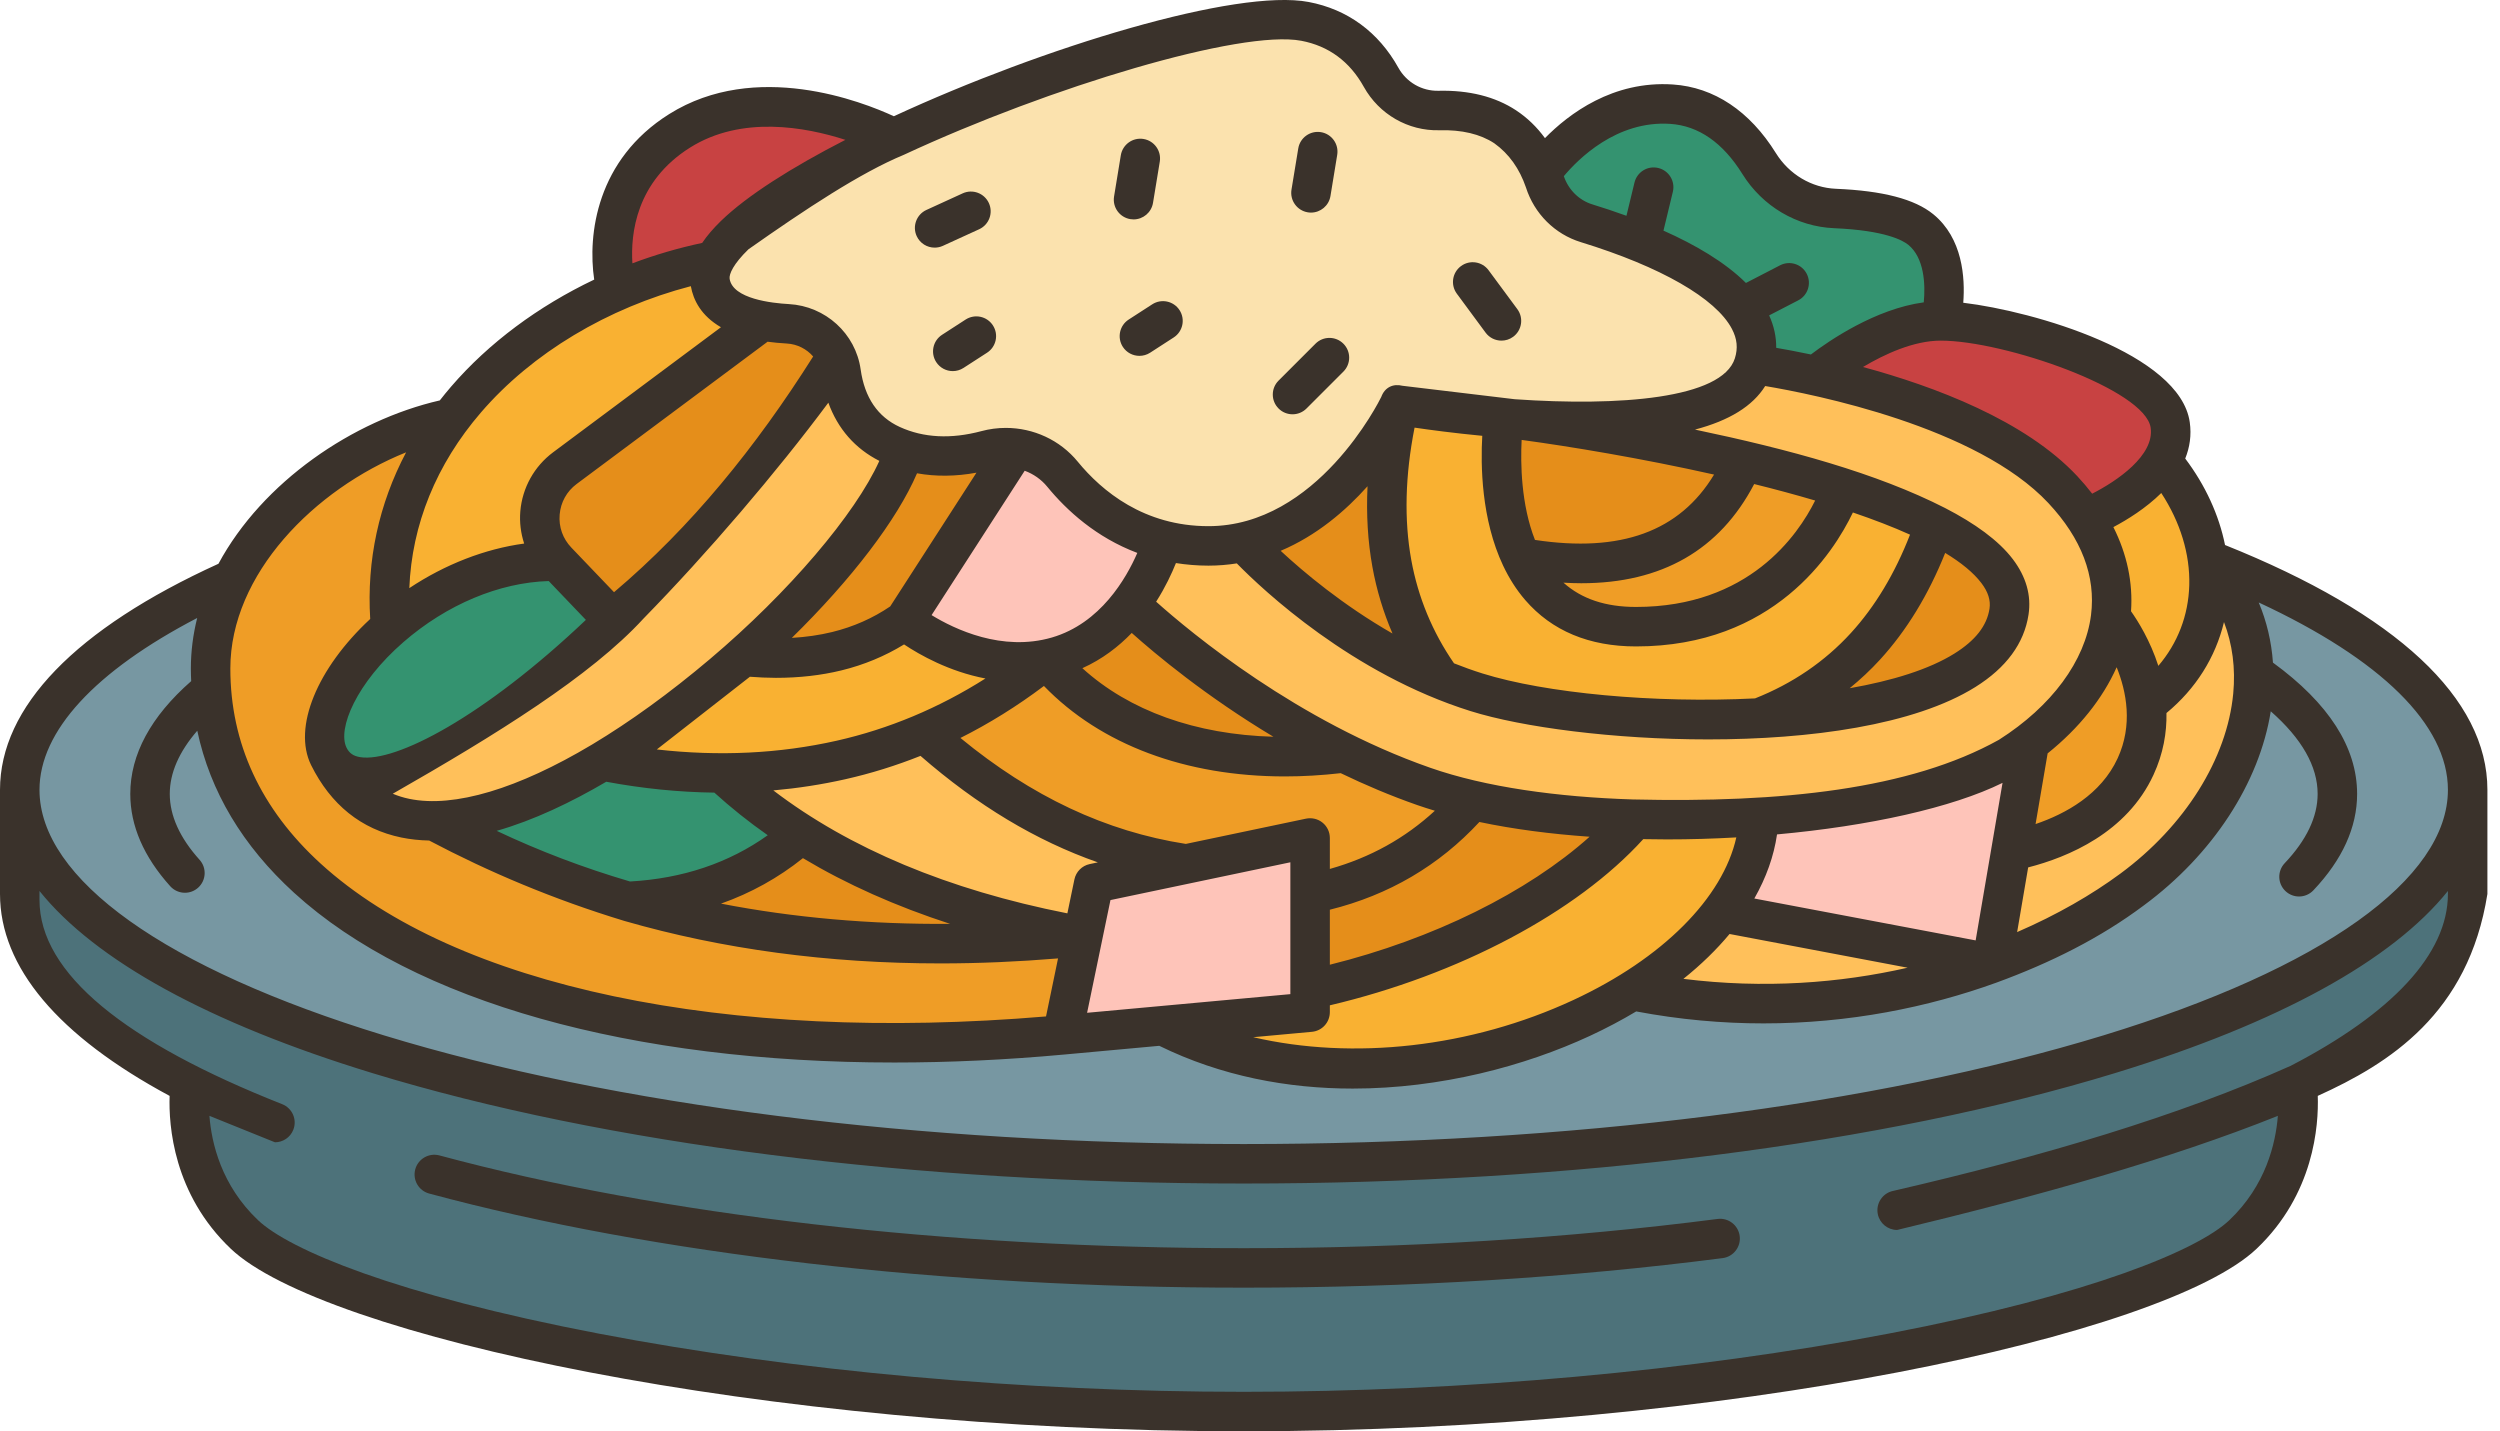
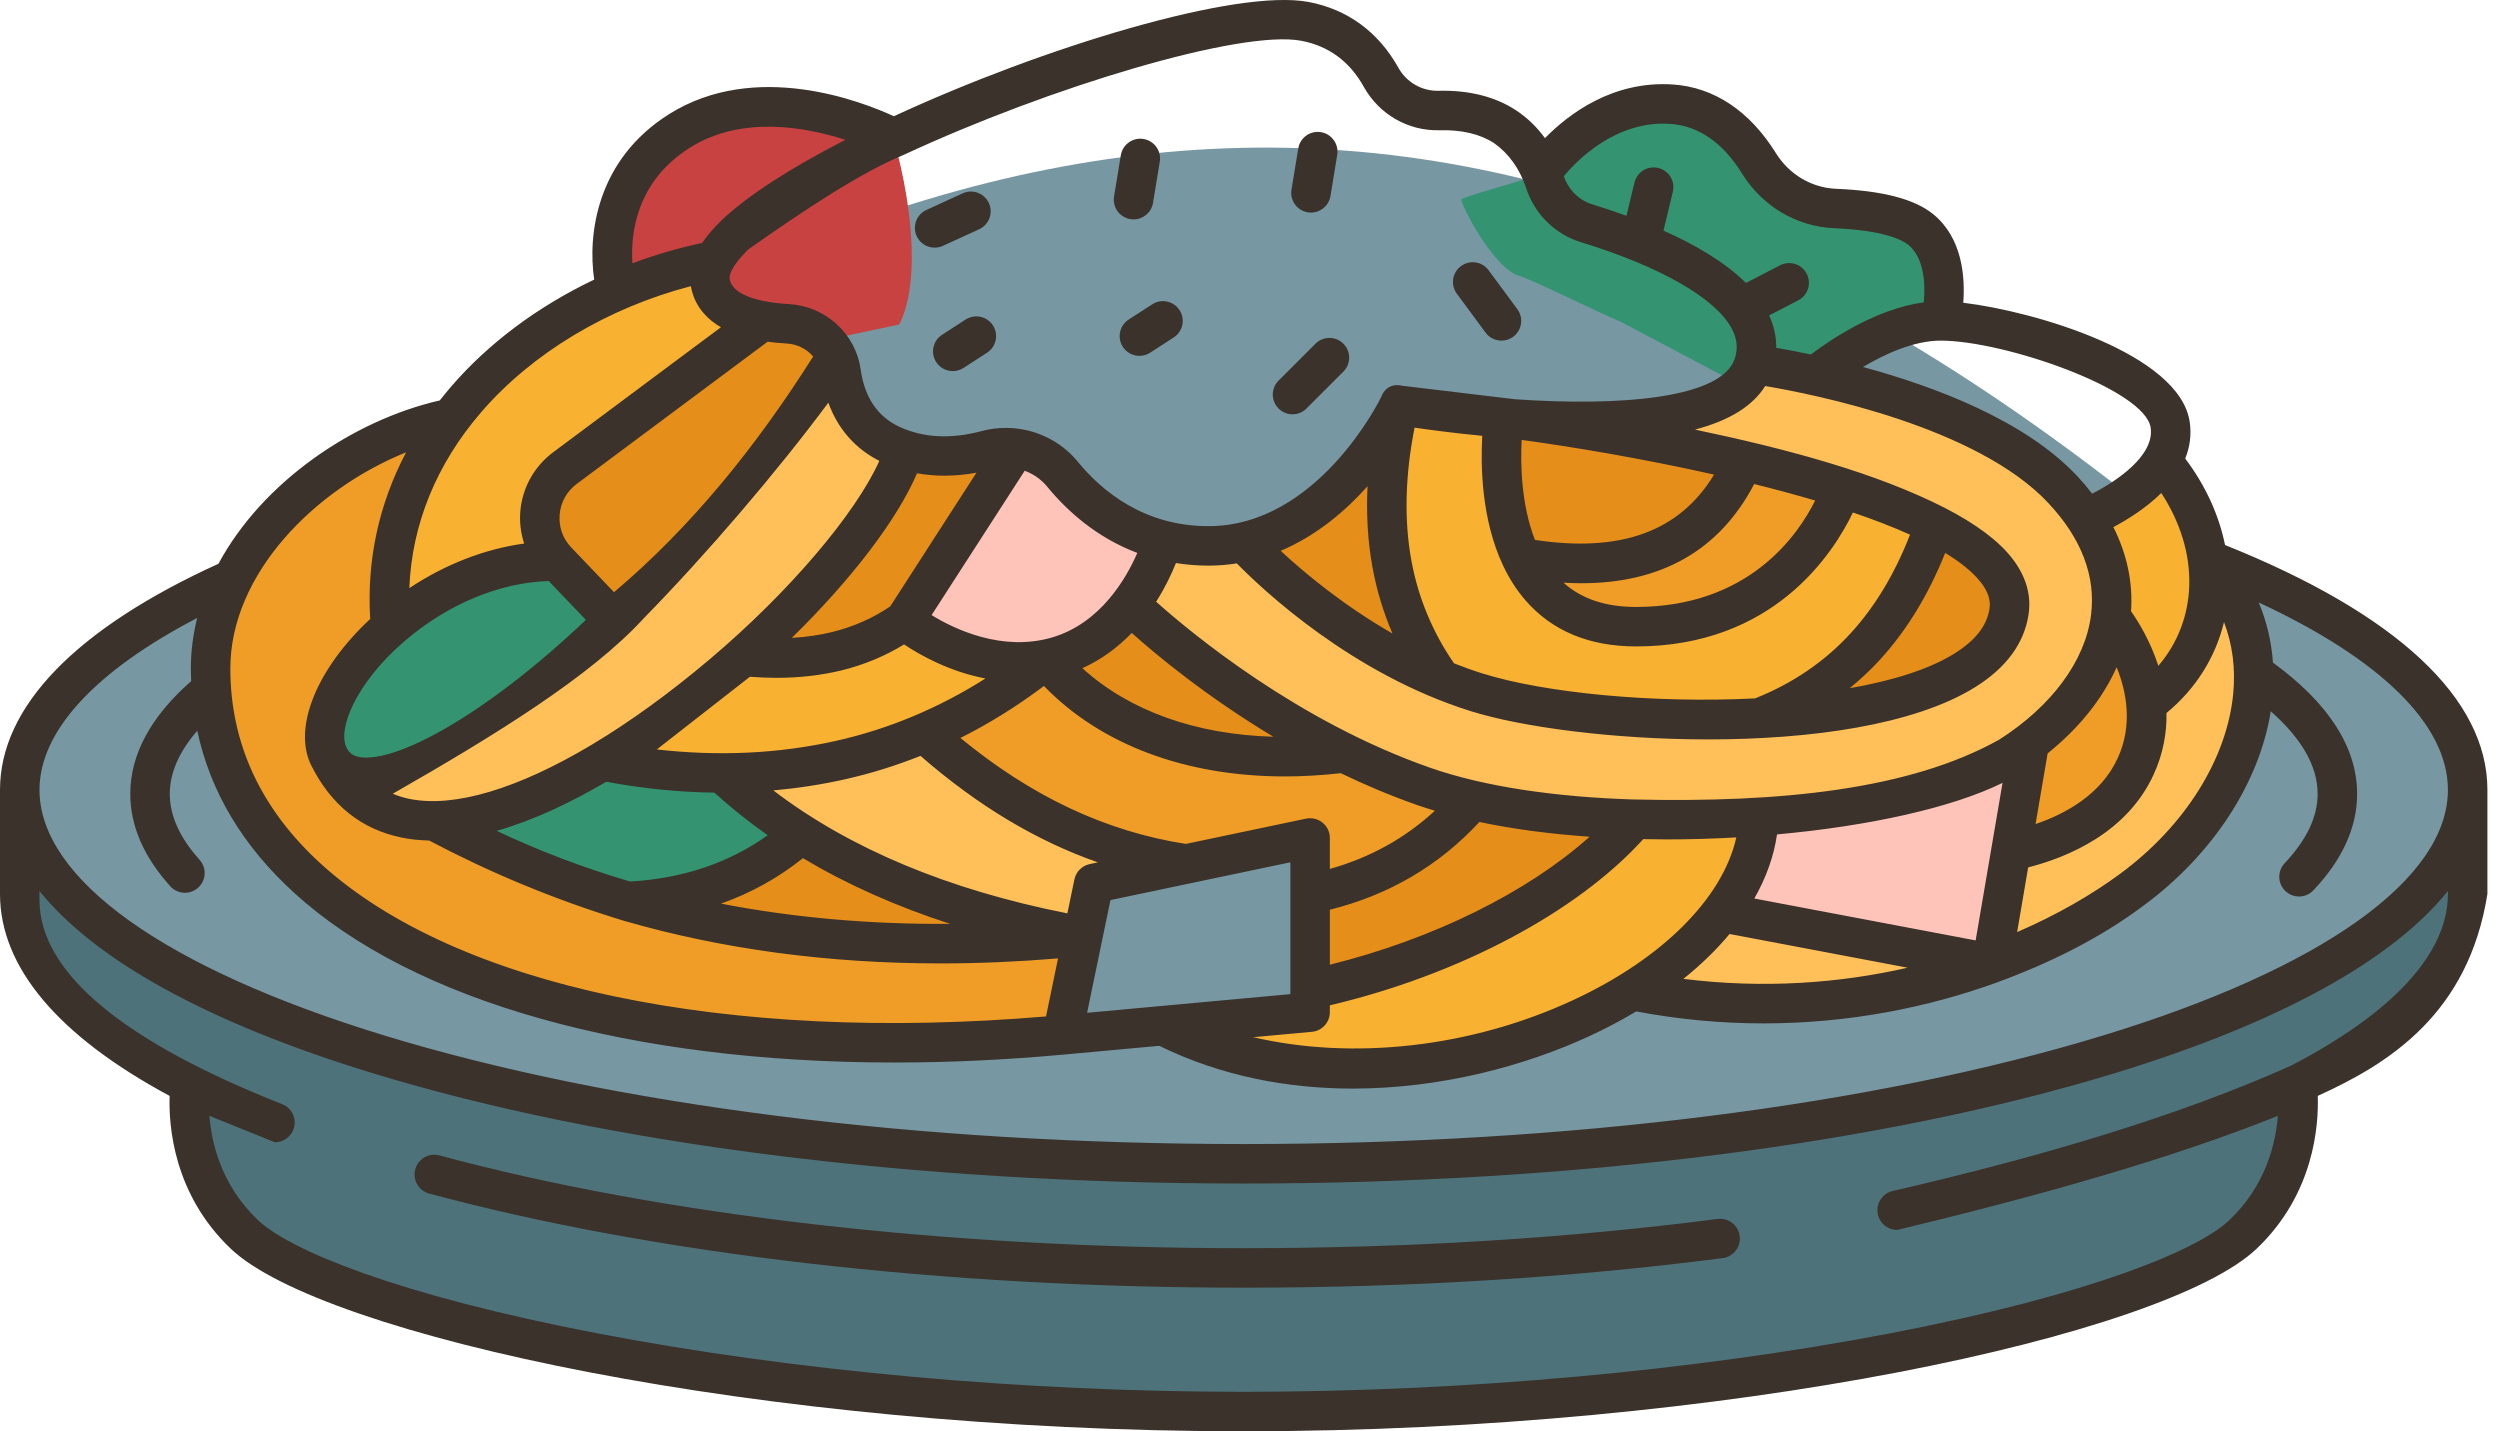
<svg xmlns="http://www.w3.org/2000/svg" width="131" height="75" viewBox="0 0 131 75" fill="none">
  <path d="M1.035 41.386V46.843C1.035 50.489 4.293 53.903 9.972 56.825C9.972 56.825 9.29 61.346 12.809 64.687C17.226 68.882 39.953 73.966 65.17 73.966C90.387 73.966 113.114 68.882 117.531 64.687C121.051 61.346 120.368 56.825 120.368 56.825C126.047 53.903 129.305 50.489 129.305 46.843V41.386H1.035Z" fill="#4D727A" />
  <path d="M115.674 29.306C79.238 -1.439 49.626 2.279 12.196 30.336C5.154 33.48 1.035 37.287 1.035 41.386C1.035 52.209 29.748 60.984 65.17 60.984C100.592 60.984 129.305 52.209 129.305 41.386C129.305 36.829 124.213 32.635 115.674 29.306Z" fill="#7797A2" />
  <path d="M29.189 29.407L32.161 32.511C25.833 38.725 18.778 42.806 17.226 39.628C16.448 38.032 17.792 35.185 20.464 32.862C22.724 30.902 25.856 29.358 29.189 29.407ZM37.837 40.507C39.086 41.678 40.467 42.741 41.978 43.698C39.495 45.899 36.454 47.078 32.856 47.236C29.295 46.194 25.928 44.787 22.76 43.016C25.38 42.992 28.488 41.738 31.584 39.879H31.587C33.738 40.303 35.823 40.507 37.835 40.507H37.837Z" fill="#349370" />
-   <path d="M113.719 22.267C113.817 22.96 113.633 23.594 113.29 24.16V24.163C112.154 26.04 109.286 27.163 109.286 27.163C104.363 26.643 101.461 25.621 100.996 25.124C97.879 21.794 99.015 23.143 95.145 19.694C95.145 19.694 94.192 17.065 95.273 16.409C96.546 15.635 99.994 16.816 101.693 16.816C104.836 16.816 113.292 19.272 113.719 22.267Z" fill="#C84242" />
  <path d="M60.939 28.313C60.939 28.313 60.476 30.028 59.217 31.675C58.353 32.803 57.12 33.902 55.407 34.398C55.214 34.455 55.02 34.502 54.826 34.541C50.848 35.345 47.401 32.513 47.401 32.513L53.222 23.493V23.49C54.166 23.614 55.051 24.085 55.676 24.848C56.757 26.172 58.475 27.69 60.939 28.313Z" fill="#FEC4B9" />
  <path d="M35.616 6.851C40.439 3.828 46.821 7.234 46.821 7.234C47.975 11.391 48.102 15.11 47.117 17.003L38.731 18.786C36.967 19.13 33.953 14.527 32.313 15.243C32.313 15.243 30.793 9.874 35.616 6.851Z" fill="#C84242" />
  <path d="M106.343 38.914L105.374 44.6L104.368 50.486C104.368 50.486 104.368 50.489 104.365 50.489L90.206 47.807C91.403 46.23 92.112 44.52 92.166 42.764C97.752 42.343 102.824 41.21 105.301 39.638C105.663 39.407 106.01 39.167 106.343 38.914Z" fill="#FEC4B9" />
-   <path d="M68.651 51.852V53.036L60.939 53.742L55.669 54.226L56.736 49.069L57.313 46.292L62.16 45.273L68.651 43.91V46.843V51.852Z" fill="#FEC4B9" />
  <path d="M100.649 12.026C99.702 11.253 97.791 10.994 96.154 10.925C94.517 10.857 93.046 9.962 92.179 8.571C91.3 7.157 89.834 5.61 87.594 5.46C83.374 5.173 80.78 9.05 80.78 9.05C80.844 9.207 76.519 10.319 76.565 10.466C76.899 11.514 78.487 14.105 79.537 14.428C80.341 14.674 83.927 16.455 84.951 16.871L91.686 20.436C91.686 20.436 93.216 19.265 95.145 19.694C95.145 19.694 98.551 16.816 101.693 16.816C101.693 16.816 102.503 13.539 100.649 12.026Z" fill="#349370" />
-   <path d="M91.251 16.112C91.939 16.994 92.241 17.99 91.895 19.089C90.904 22.226 84.043 22.306 78.949 21.908C78.894 21.905 78.845 21.9 78.793 21.895C75.713 21.649 73.316 21.235 73.316 21.235C73.316 21.238 73.316 21.238 73.314 21.241C73.218 21.442 70.394 27.238 65.17 28.401C64.585 28.533 63.97 28.606 63.324 28.606C62.462 28.606 61.668 28.5 60.939 28.314C58.474 27.69 56.757 26.172 55.676 24.848C55.05 24.085 54.166 23.615 53.222 23.491C52.72 23.423 52.201 23.454 51.694 23.589C50.476 23.915 48.942 24.078 47.401 23.578C47.173 23.506 46.946 23.418 46.718 23.315C44.916 22.49 44.269 20.897 44.072 19.5C44.034 19.224 43.956 18.962 43.847 18.719C43.405 17.721 42.415 17.028 41.279 16.966C40.843 16.942 40.39 16.896 39.953 16.816C38.605 16.567 37.408 15.996 37.212 14.775C37.155 14.424 37.24 14.046 37.447 13.645H37.45C38.435 11.752 42.198 9.394 46.822 7.234C54.655 3.572 64.953 0.469 68.382 1.121C70.508 1.524 71.708 2.859 72.367 4.048C72.975 5.142 74.141 5.822 75.39 5.791C76.484 5.765 77.787 5.931 78.871 6.645C79.864 7.299 80.444 8.214 80.78 9.05C80.844 9.207 80.899 9.36 80.945 9.507C81.279 10.555 82.088 11.377 83.138 11.7C83.942 11.946 84.93 12.28 85.954 12.696C87.977 13.521 90.128 14.667 91.251 16.112Z" fill="#FBE2AE" />
  <path d="M85.654 42.917C82.028 47.174 75.243 50.44 68.65 51.852V46.843C72.018 46.173 74.878 44.582 77.151 41.932C79.698 42.519 82.636 42.832 85.654 42.917ZM56.736 49.069C47.982 49.941 40.022 49.331 32.856 47.236C36.453 47.078 39.495 45.899 41.977 43.698C45.981 46.235 50.902 48.025 56.736 49.069ZM41.279 16.965C42.414 17.027 43.405 17.721 43.847 18.719C41.422 22.215 37.299 27.276 32.98 31.688C32.709 31.965 32.435 32.239 32.161 32.511L29.189 29.407C27.834 27.99 28.025 25.704 29.598 24.532L39.953 16.815C40.39 16.896 40.842 16.942 41.279 16.965ZM53.222 23.493L47.401 32.513C46.371 33.248 45.195 33.793 43.847 34.124C42.412 34.473 40.785 34.579 38.936 34.398C43.193 30.599 46.565 26.345 47.401 23.578C48.942 24.077 50.475 23.914 51.694 23.588C52.2 23.454 52.72 23.423 53.222 23.49V23.493ZM70.44 39.452C64.686 40.17 58.503 38.963 54.825 34.541C55.019 34.502 55.213 34.455 55.407 34.398C57.119 33.902 58.353 32.803 59.216 31.675C59.216 31.675 63.789 36.172 70.44 39.452ZM72.93 29.521C73.334 31.745 74.195 33.77 75.511 35.601C69.398 33.085 65.17 28.401 65.17 28.401C70.394 27.237 73.218 21.442 73.313 21.24C72.605 24.25 72.478 27.012 72.93 29.521ZM78.948 21.907C78.948 21.907 85.031 22.657 91.351 24.16C89.414 28.58 85.535 30.268 79.711 29.226C78.191 26.043 78.793 21.907 78.793 21.907V21.895C78.845 21.9 78.894 21.905 78.948 21.907ZM101.375 27.494C103.922 28.789 105.536 30.307 105.272 32.05C104.716 35.704 98.704 37.292 92.171 37.628C94.403 36.775 96.249 35.508 97.749 33.868C99.329 32.141 100.522 29.999 101.375 27.496V27.494Z" fill="#E58E1A" />
  <path d="M112.456 36.884C112.552 37.908 112.431 39.03 111.906 40.168C110.455 43.31 106.883 44.29 105.373 44.601L106.343 38.914C108.712 37.122 110.297 34.81 110.6 32.33C110.6 32.33 112.219 34.293 112.456 36.884ZM96.511 25.572C96.511 25.572 94.255 32.839 85.727 32.839C82.445 32.839 80.663 31.22 79.711 29.226C85.535 30.269 89.414 28.58 91.351 24.16C93.094 24.571 94.856 25.045 96.511 25.572ZM74.609 41.21C75.398 41.487 76.251 41.728 77.151 41.932C74.878 44.583 72.018 46.173 68.65 46.843V43.91L62.159 45.273C56.946 44.502 52.459 42.038 48.438 38.412V38.41C50.68 37.455 52.808 36.165 54.825 34.541C58.503 38.963 64.686 40.171 70.44 39.452H70.443C71.756 40.101 73.15 40.701 74.609 41.21ZM12.196 30.336C14.329 26.087 19.078 22.836 23.639 21.908C21.346 24.967 20.081 28.691 20.464 32.862C17.792 35.185 16.447 38.032 17.226 39.628C18.433 42.059 20.399 43.036 22.76 43.016C25.928 44.787 29.295 46.194 32.856 47.236C40.022 49.331 47.982 49.941 56.736 49.07L55.668 54.226C32.013 56.401 12.098 49.895 11.076 36.147C11.048 35.78 11.035 35.407 11.035 35.03C11.035 33.382 11.459 31.8 12.196 30.336Z" fill="#EF9D26" />
  <path d="M92.166 42.764C92.112 44.52 91.403 46.23 90.206 47.807H90.203C89.052 49.325 87.444 50.719 85.533 51.909C84.703 52.426 83.813 52.905 82.879 53.339C76.398 56.349 67.727 57.203 60.939 53.742L68.651 53.036V51.852C75.243 50.44 82.028 47.174 85.654 42.917C87.821 42.979 90.032 42.922 92.166 42.764ZM115.674 29.306C115.738 29.772 115.764 30.232 115.751 30.69C115.687 33.087 114.575 35.33 112.457 36.884C112.219 34.292 110.6 32.33 110.6 32.33C110.804 30.646 110.419 28.887 109.286 27.163C109.286 27.163 112.154 26.04 113.289 24.163C114.644 25.769 115.433 27.55 115.674 29.306ZM101.375 27.494V27.496C100.522 30 99.329 32.141 97.749 33.868C96.249 35.508 94.403 36.775 92.171 37.629C86.596 37.921 80.64 37.3 77.371 36.276C76.735 36.077 76.114 35.849 75.511 35.601C74.195 33.77 73.334 31.745 72.931 29.521C72.478 27.013 72.605 24.251 73.313 21.24C73.316 21.238 73.316 21.238 73.316 21.235C73.316 21.235 75.713 21.649 78.793 21.895V21.908C78.793 21.908 78.191 26.043 79.711 29.226C80.663 31.22 82.445 32.839 85.727 32.839C94.256 32.839 96.511 25.572 96.511 25.572C98.308 26.144 99.981 26.785 101.375 27.494ZM47.401 32.513C47.401 32.513 50.848 35.345 54.825 34.541C52.808 36.165 50.68 37.455 48.438 38.41C47.026 39.012 45.57 39.483 44.067 39.822C42.071 40.272 39.991 40.507 37.837 40.507H37.835C35.823 40.507 33.738 40.303 31.587 39.879C33.741 38.585 35.89 37 37.866 35.33C38.228 35.024 38.584 34.714 38.936 34.398C40.785 34.58 42.412 34.474 43.847 34.124C45.195 33.793 46.371 33.248 47.401 32.513ZM39.953 16.816L29.598 24.532C28.026 25.704 27.834 27.99 29.189 29.407C25.856 29.358 22.724 30.902 20.464 32.862C20.081 28.691 21.346 24.967 23.639 21.908C23.885 21.577 24.146 21.253 24.418 20.938C26.505 18.517 29.254 16.575 32.313 15.243C33.953 14.527 35.683 13.989 37.447 13.645C37.24 14.046 37.154 14.423 37.211 14.775C37.408 15.996 38.605 16.567 39.953 16.816Z" fill="#F9B132" />
  <path d="M90.206 47.807L104.365 50.489C98.885 52.488 92.28 53.259 85.533 51.909C87.444 50.719 89.052 49.325 90.203 47.807H90.206ZM118.094 35.272C118.182 39.309 115.759 43.631 111.725 46.607C109.648 48.141 107.153 49.473 104.367 50.486L105.373 44.6C106.884 44.29 110.455 43.31 111.906 40.168C112.431 39.03 112.552 37.908 112.457 36.883C114.575 35.329 115.687 33.087 115.751 30.69C115.764 30.232 115.739 29.772 115.674 29.306C117.285 31.049 118.048 33.121 118.094 35.272ZM62.16 45.273L57.313 46.292L56.737 49.069C50.902 48.025 45.981 46.235 41.978 43.698C40.467 42.741 39.086 41.678 37.837 40.507C39.992 40.507 42.071 40.271 44.067 39.821C45.57 39.483 47.026 39.012 48.438 38.409V38.412C52.459 42.038 56.946 44.502 62.16 45.273ZM92.171 37.628C98.704 37.292 104.717 35.704 105.273 32.05C105.536 30.307 103.923 28.789 101.375 27.493C99.981 26.785 98.308 26.143 96.511 25.572C94.856 25.044 93.095 24.571 91.352 24.16C85.031 22.657 78.949 21.907 78.949 21.907C84.043 22.306 90.904 22.226 91.895 19.089C91.895 19.089 93.216 19.264 95.145 19.694C98.906 20.529 104.975 22.324 108.091 25.655C108.557 26.151 108.955 26.655 109.286 27.162C110.419 28.887 110.804 30.646 110.6 32.329C110.297 34.809 108.712 37.121 106.343 38.914C106.01 39.167 105.663 39.408 105.301 39.638C102.824 41.21 97.752 42.343 92.166 42.764C90.033 42.922 87.822 42.979 85.654 42.917C82.636 42.832 79.699 42.519 77.151 41.932C76.251 41.727 75.398 41.487 74.609 41.21C73.151 40.701 71.757 40.101 70.443 39.452H70.44C63.789 36.172 59.217 31.675 59.217 31.675C60.476 30.028 60.939 28.313 60.939 28.313C61.668 28.499 62.462 28.605 63.323 28.605C63.97 28.605 64.585 28.533 65.17 28.401C65.17 28.401 69.398 33.085 75.512 35.601C76.114 35.849 76.735 36.077 77.371 36.276C80.64 37.3 86.596 37.921 92.171 37.628ZM22.76 43.015C20.399 43.036 18.434 42.058 17.226 39.627C18.778 42.806 25.833 38.725 32.161 32.51C32.435 32.239 32.709 31.965 32.981 31.688C37.299 27.276 41.422 22.215 43.847 18.719C43.956 18.962 44.034 19.223 44.072 19.5C44.269 20.896 44.916 22.489 46.718 23.314C46.946 23.418 47.173 23.506 47.401 23.578C46.565 26.345 43.193 30.599 38.936 34.398C38.585 34.714 38.228 35.024 37.866 35.329C35.89 37 33.741 38.585 31.587 39.878H31.584C28.489 41.738 25.38 42.992 22.76 43.015Z" fill="#FFC05A" />
  <path d="M116.592 28.559C116.272 26.979 115.562 25.429 114.506 24.028C114.739 23.448 114.842 22.812 114.743 22.12C114.231 18.538 106.606 16.31 102.875 15.864C102.976 14.556 102.845 12.483 101.304 11.226C100.33 10.431 98.66 9.995 96.198 9.892C94.926 9.838 93.752 9.14 93.058 8.025C91.685 5.817 89.819 4.573 87.663 4.427C84.514 4.215 82.2 5.971 80.956 7.238C80.535 6.658 80.026 6.166 79.44 5.78C78.349 5.062 76.977 4.718 75.366 4.757C74.506 4.774 73.699 4.314 73.272 3.545C72.234 1.68 70.611 0.49 68.575 0.104C64.811 -0.611 54.713 2.448 46.838 6.091C45.191 5.329 39.605 3.132 35.068 5.976C31.256 8.365 30.787 12.298 31.136 14.651C28.209 16.045 25.613 17.966 23.635 20.262C23.431 20.499 23.235 20.738 23.046 20.981C18.49 22.029 13.758 25.252 11.447 29.541C3.958 32.952 0 37.044 0 41.386V46.843C0 50.681 3.052 54.288 8.888 57.425C8.835 58.969 9.08 62.573 12.097 65.438C16.861 69.96 39.829 74.999 65.17 74.999C90.51 74.999 113.478 69.96 118.243 65.437C121.26 62.573 121.504 58.968 121.451 57.424C125.196 55.73 129.344 53.12 130.34 46.843V41.386C130.34 36.593 125.587 32.164 116.592 28.559ZM117.021 36.345C116.698 39.757 114.489 43.283 111.11 45.776C109.62 46.876 107.793 47.935 105.698 48.841L106.276 45.452C108.372 44.915 111.447 43.631 112.844 40.6C113.36 39.482 113.542 38.384 113.523 37.362C115.059 36.093 116.09 34.451 116.537 32.596C116.98 33.753 117.147 35.016 117.021 36.345ZM30.7 32.482C25.366 37.546 20.719 39.974 18.868 39.674C18.513 39.616 18.3 39.467 18.157 39.175C18.157 39.174 18.157 39.173 18.156 39.172C17.673 38.18 18.677 35.784 21.142 33.644C23.409 31.676 26.164 30.522 28.753 30.447L30.7 32.482ZM29.326 26.964C29.381 26.318 29.697 25.748 30.216 25.361L40.222 17.906C40.532 17.948 40.865 17.98 41.222 18C41.776 18.03 42.271 18.288 42.609 18.68C39.618 23.416 36.21 27.622 32.175 31.031L29.938 28.693C29.49 28.224 29.272 27.61 29.326 26.964ZM33.72 32.412C37.08 28.977 40.712 24.725 43.405 21.101C43.901 22.47 44.808 23.507 46.078 24.15C44.82 26.938 41.336 31.041 37.196 34.539C35.081 36.327 33.011 37.821 31.061 38.992C31.038 39.006 31.014 39.018 30.992 39.033C27.166 41.318 23.801 42.347 21.45 41.86C21.143 41.797 20.855 41.706 20.581 41.592C25.988 38.502 30.961 35.424 33.72 32.412ZM69.684 45.532V43.91C69.684 43.598 69.544 43.303 69.302 43.107C69.06 42.911 68.743 42.835 68.437 42.897L62.137 44.221C57.942 43.566 54.063 41.743 50.326 38.669C51.839 37.91 53.3 37.001 54.702 35.945C57.682 39.025 62.135 40.685 67.329 40.685C68.28 40.685 69.257 40.627 70.253 40.514C71.523 41.127 72.866 41.697 74.268 42.187C74.566 42.291 74.874 42.388 75.187 42.483C73.621 43.926 71.803 44.934 69.684 45.532ZM77.52 43.072C79.318 43.451 81.273 43.704 83.295 43.845C80.047 46.754 75.098 49.206 69.684 50.551V47.669C72.773 46.901 75.404 45.359 77.52 43.072ZM43.839 38.814C40.836 39.491 37.677 39.642 34.417 39.271L39.295 35.462C39.756 35.496 40.212 35.519 40.655 35.519C41.88 35.519 43.031 35.388 44.094 35.128C45.275 34.839 46.374 34.381 47.373 33.768C48.188 34.312 49.728 35.188 51.637 35.553C49.191 37.102 46.579 38.196 43.839 38.814ZM56.716 35.013C57.757 34.544 58.61 33.886 59.303 33.166C60.56 34.29 63.194 36.489 66.726 38.605C62.66 38.494 59.173 37.248 56.716 35.013ZM55.119 33.405C52.513 34.164 50.021 32.971 48.815 32.232L53.694 24.667C54.149 24.835 54.559 25.118 54.875 25.503C55.901 26.756 57.449 28.165 59.595 28.973C59.018 30.302 57.665 32.663 55.119 33.405ZM46.647 31.776C45.74 32.393 44.717 32.846 43.602 33.119C42.943 33.28 42.237 33.382 41.492 33.425C44.623 30.354 47.011 27.231 48.052 24.801C49.038 24.978 50.087 24.968 51.167 24.768L46.647 31.776ZM31.768 40.964C33.684 41.32 35.575 41.51 37.432 41.534C38.304 42.325 39.236 43.07 40.23 43.766C38.19 45.222 35.769 46.036 33.012 46.19C30.586 45.476 28.255 44.592 26.026 43.536C27.97 42.983 29.942 42.035 31.768 40.964ZM42.074 44.967C44.371 46.342 46.948 47.489 49.788 48.411C45.586 48.441 41.58 48.087 37.781 47.35C39.345 46.797 40.779 46.002 42.074 44.967ZM40.523 41.418C41.801 41.304 43.059 41.11 44.294 40.832C45.638 40.529 46.952 40.119 48.234 39.608C51.215 42.204 54.287 44.053 57.527 45.188L57.099 45.278C56.697 45.363 56.383 45.678 56.299 46.081L55.93 47.86C49.684 46.626 44.517 44.465 40.523 41.418ZM58.188 47.164L67.615 45.184V52.093L56.964 53.07L58.188 47.164ZM68.744 54.067C69.277 54.019 69.684 53.572 69.684 53.037V52.679C76.441 51.086 82.624 47.81 86.106 43.971C86.52 43.979 86.934 43.985 87.348 43.985C88.564 43.985 89.781 43.949 90.983 43.88C90.279 47.044 87.127 50.226 82.444 52.401C77.059 54.902 70.887 55.563 65.667 54.349L68.744 54.067ZM90.629 48.941L99.959 50.708C96.412 51.517 92.433 51.82 88.21 51.292C89.137 50.55 89.946 49.762 90.629 48.941ZM91.927 47.082C92.547 45.991 92.951 44.864 93.116 43.723C97.933 43.286 102.294 42.325 104.933 41.022L103.524 49.277L91.927 47.082ZM104.746 38.764C100.085 41.367 93.34 42.076 85.551 41.891C81.626 41.767 77.848 41.246 74.95 40.233C67.993 37.803 62.413 33.166 60.582 31.529C61.068 30.767 61.403 30.044 61.619 29.505C62.158 29.589 62.724 29.64 63.322 29.64C63.836 29.64 64.331 29.597 64.809 29.522C66.178 30.919 70.844 35.317 77.062 37.263C79.757 38.107 84.558 38.745 89.506 38.745C94.815 38.745 100.292 38.009 103.508 36.001C105.129 34.988 106.067 33.711 106.295 32.205C106.448 31.2 106.171 30.224 105.473 29.302C104.726 28.317 103.48 27.425 101.926 26.622C98.341 24.791 93.756 23.547 88.818 22.51C90.622 22.035 91.841 21.277 92.496 20.228C95.054 20.659 103.59 22.357 107.335 26.361C109.076 28.222 109.827 30.197 109.569 32.234C109.264 34.63 107.507 37.01 104.746 38.764ZM71.914 29.705C72.134 30.919 72.488 32.086 72.967 33.197C70.363 31.706 68.306 29.977 67.107 28.863C68.995 28.065 70.515 26.761 71.659 25.478C71.588 26.954 71.672 28.367 71.914 29.705ZM78.766 29.645C78.766 29.645 78.767 29.646 78.767 29.646C79.069 30.285 79.449 30.895 79.923 31.444C81.317 33.056 83.27 33.873 85.728 33.873C92.945 33.873 96.071 28.986 97.092 26.854C98.171 27.221 99.181 27.608 100.085 28.016C99.294 30.051 98.255 31.782 96.987 33.169C95.616 34.669 93.925 35.819 91.964 36.596C86.675 36.862 80.974 36.32 77.68 35.289C77.172 35.13 76.676 34.951 76.19 34.758C75.062 33.123 74.306 31.302 73.95 29.337C73.57 27.238 73.63 24.911 74.123 22.408C74.934 22.527 76.187 22.695 77.671 22.837C77.583 24.358 77.615 27.211 78.766 29.645ZM80.432 28.292C79.701 26.431 79.672 24.28 79.734 23.052C82.252 23.393 86 24.011 89.817 24.868C88.016 27.85 84.93 28.973 80.432 28.292ZM91.919 25.364C93.005 25.633 94.079 25.922 95.114 26.228C94.208 28.053 91.627 31.804 85.728 31.804C84.128 31.804 82.878 31.385 81.925 30.532C82.241 30.55 82.553 30.562 82.857 30.562C87.074 30.562 90.111 28.82 91.919 25.364ZM101.928 28.973C102.755 29.475 103.407 30.002 103.825 30.553C104.178 31.018 104.317 31.457 104.25 31.895C104.114 32.789 103.513 33.559 102.412 34.246C101.079 35.079 99.149 35.672 96.923 36.063C97.486 35.602 98.019 35.106 98.513 34.565C99.911 33.036 101.055 31.158 101.928 28.973ZM110.913 34.963C111.429 36.242 111.77 37.988 110.965 39.734C110.091 41.631 108.24 42.644 106.664 43.181L107.296 39.477C108.941 38.157 110.179 36.608 110.913 34.963ZM114.718 30.663C114.674 32.252 114.108 33.708 113.097 34.891C112.67 33.566 112.028 32.542 111.666 32.03C111.77 30.527 111.456 29.04 110.741 27.62C111.471 27.234 112.442 26.633 113.251 25.834C114.247 27.355 114.762 29.033 114.718 30.663ZM101.692 17.849C101.693 17.849 101.694 17.85 101.695 17.85C101.695 17.85 101.696 17.849 101.697 17.849C105.032 17.851 112.408 20.407 112.695 22.413C112.903 23.868 110.929 25.206 109.63 25.869C109.389 25.557 109.129 25.25 108.847 24.948C106.117 22.03 101.376 20.249 97.62 19.231C98.761 18.552 100.281 17.85 101.692 17.849ZM87.523 6.491C89.008 6.592 90.28 7.476 91.301 9.118C92.357 10.815 94.155 11.876 96.111 11.958C98.793 12.071 99.721 12.604 99.996 12.829C100.83 13.509 100.898 14.896 100.805 15.843C98.27 16.185 95.841 17.854 94.892 18.575C94.17 18.422 93.551 18.308 93.073 18.226C93.081 17.651 92.955 17.083 92.704 16.526L94.228 15.738C94.735 15.476 94.933 14.852 94.671 14.344C94.409 13.837 93.785 13.639 93.277 13.901L91.487 14.827C90.384 13.73 88.817 12.82 87.166 12.085L87.657 10.051C87.792 9.496 87.45 8.937 86.895 8.803C86.34 8.667 85.781 9.01 85.647 9.565L85.226 11.307C84.617 11.086 84.016 10.887 83.443 10.711C82.741 10.495 82.185 9.943 81.945 9.231C82.683 8.347 84.708 6.303 87.523 6.491ZM47.366 8.11C55.016 4.553 65.042 1.539 68.189 2.137C69.622 2.409 70.724 3.221 71.463 4.55C72.266 5.993 73.789 6.866 75.416 6.825C76.598 6.792 77.569 7.026 78.301 7.508C79.078 8.064 79.623 8.843 79.959 9.82C80.397 11.197 81.472 12.27 82.834 12.688C87.026 13.976 89.912 15.633 90.753 17.235C91.026 17.755 91.075 18.244 90.907 18.777C90.238 20.895 84.837 21.3 79.371 20.919L73.492 20.215C72.999 20.09 72.562 20.296 72.378 20.8C72.275 21.011 69.018 27.571 63.322 27.571C59.95 27.571 57.737 25.734 56.475 24.193C55.544 23.056 54.15 22.422 52.705 22.422C52.28 22.422 51.85 22.477 51.426 22.591C49.833 23.017 48.394 22.944 47.148 22.373C45.993 21.845 45.303 20.83 45.098 19.358C44.835 17.479 43.253 16.039 41.335 15.934C40.458 15.886 38.4 15.662 38.233 14.612C38.193 14.365 38.431 13.828 39.218 13.064C42.222 10.95 45.092 9.051 47.366 8.11ZM36.166 7.729C38.858 6.042 42.196 6.649 44.298 7.328C41.484 8.772 39.145 10.251 37.777 11.579C37.372 11.973 37.046 12.355 36.794 12.729C35.545 12.995 34.322 13.354 33.138 13.798C33.038 12.253 33.325 9.51 36.166 7.729ZM25.202 21.613C27.888 18.495 31.839 16.134 36.2 14.995C36.33 15.728 36.74 16.546 37.778 17.147L28.981 23.702C27.993 24.438 27.368 25.564 27.265 26.791C27.216 27.369 27.29 27.942 27.466 28.482C25.414 28.76 23.332 29.567 21.448 30.818C21.581 27.486 22.857 24.335 25.202 21.613ZM21.28 23.702C19.852 26.408 19.21 29.365 19.399 32.434C16.612 35.022 15.338 38.115 16.297 40.081C16.298 40.082 16.299 40.084 16.299 40.085C16.3 40.086 16.3 40.087 16.3 40.088C17.337 42.173 18.928 43.451 21.031 43.886C21.504 43.984 21.991 44.033 22.488 44.044C25.613 45.693 28.991 47.124 32.717 48.257C37.849 49.736 43.38 50.483 49.284 50.483C51.293 50.483 53.348 50.393 55.441 50.221L54.812 53.261C38.046 54.678 23.874 51.702 16.802 45.252C13.662 42.387 12.07 38.948 12.07 35.03C12.07 30.092 16.469 25.638 21.28 23.702ZM128.271 46.843C128.271 49.996 125.326 53.104 120.028 55.851C114.198 58.46 107.063 60.588 99.215 62.4C98.654 62.508 98.287 63.051 98.395 63.612C98.491 64.107 98.924 64.45 99.41 64.45C106.818 62.667 113.704 60.739 119.36 58.471C119.247 59.907 118.732 62.12 116.818 63.937C115.205 65.468 109.666 67.834 98.955 69.883C88.68 71.848 76.681 72.931 65.17 72.931C53.659 72.931 41.66 71.848 31.384 69.883C20.674 67.834 15.134 65.468 13.521 63.937C11.598 62.111 11.084 59.903 10.974 58.47L14.407 59.856C14.819 59.856 15.209 59.608 15.369 59.201C15.579 58.67 15.319 58.069 14.787 57.859C6.586 54.619 2.069 51.02 2.069 47.156V46.687C4.989 50.326 10.938 53.611 19.517 56.232C31.726 59.963 47.939 62.017 65.17 62.017C82.4 62.017 98.614 59.963 110.823 56.232C119.402 53.611 125.351 50.326 128.271 46.687V46.843ZM110.218 54.254C98.2 57.926 82.201 59.948 65.17 59.948C48.139 59.948 32.14 57.926 20.122 54.254C8.649 50.748 2.069 46.058 2.069 41.386C2.069 38.32 4.982 35.168 10.333 32.382C10.118 33.239 10.001 34.124 10.001 35.03C10.001 35.252 10.009 35.472 10.018 35.691C7.901 37.548 6.827 39.535 6.827 41.603C6.827 43.27 7.532 44.897 8.921 46.439C9.125 46.665 9.407 46.781 9.69 46.781C9.937 46.781 10.184 46.693 10.382 46.515C10.807 46.132 10.84 45.478 10.458 45.054C9.422 43.904 8.896 42.742 8.896 41.603C8.896 40.503 9.382 39.394 10.337 38.29C11.014 41.474 12.711 44.319 15.409 46.781C21.697 52.517 33.107 55.676 46.866 55.676C49.737 55.676 52.712 55.538 55.763 55.258H55.764L60.747 54.801C64.002 56.398 67.492 57.042 70.882 57.042C75.492 57.042 79.917 55.857 83.316 54.278C84.172 53.88 84.979 53.452 85.737 52.999C88.023 53.43 90.254 53.626 92.404 53.626C96.898 53.626 101.04 52.781 104.595 51.496C107.451 50.453 110.069 49.143 112.339 47.441C115.949 44.777 118.391 41.022 118.988 37.272C120.617 38.705 121.444 40.157 121.444 41.602C121.444 42.801 120.863 44.022 119.718 45.231C119.325 45.645 119.343 46.3 119.758 46.693C119.958 46.882 120.214 46.977 120.469 46.977C120.743 46.977 121.017 46.868 121.22 46.654C122.741 45.048 123.513 43.349 123.513 41.602C123.513 39.164 122.027 36.851 119.103 34.721C119.025 33.618 118.774 32.562 118.357 31.57C124.779 34.553 128.271 37.985 128.271 41.386C128.271 46.058 121.691 50.748 110.218 54.254Z" fill="#3A322B" />
  <path d="M90.002 63.873C82.137 64.89 73.783 65.405 65.17 65.405C49.621 65.405 34.654 63.679 23.027 60.544C22.478 60.397 21.908 60.722 21.759 61.274C21.61 61.825 21.937 62.393 22.489 62.542C34.286 65.722 49.444 67.474 65.17 67.474C73.871 67.474 82.315 66.952 90.267 65.925C90.833 65.852 91.233 65.333 91.16 64.767C91.087 64.2 90.567 63.8 90.002 63.873ZM77.844 17.429C78.047 17.704 78.36 17.849 78.677 17.849C78.891 17.849 79.106 17.784 79.291 17.647C79.75 17.308 79.848 16.66 79.509 16.2L78.002 14.161C77.663 13.701 77.016 13.603 76.556 13.943C76.096 14.282 75.999 14.93 76.338 15.389L77.844 17.429ZM67.729 21.709C67.993 21.709 68.258 21.608 68.46 21.406L70.394 19.472C70.798 19.068 70.798 18.413 70.394 18.01C69.99 17.605 69.334 17.605 68.931 18.01L66.998 19.943C66.593 20.347 66.593 21.002 66.998 21.406C67.199 21.608 67.464 21.709 67.729 21.709ZM68.527 11.126C68.584 11.136 68.641 11.14 68.696 11.14C69.194 11.14 69.632 10.78 69.716 10.273L70.07 8.114C70.163 7.55 69.781 7.018 69.217 6.925C68.655 6.833 68.121 7.215 68.029 7.778L67.674 9.938C67.582 10.501 67.964 11.033 68.527 11.126ZM59.23 11.483C59.287 11.492 59.343 11.497 59.399 11.497C59.896 11.497 60.335 11.136 60.418 10.629L60.773 8.47C60.865 7.906 60.483 7.375 59.919 7.282C59.358 7.19 58.824 7.571 58.731 8.135L58.377 10.294C58.284 10.858 58.666 11.39 59.23 11.483ZM59.144 16.744C58.664 17.054 58.526 17.695 58.836 18.175C59.034 18.481 59.367 18.647 59.706 18.647C59.898 18.647 60.093 18.594 60.267 18.482L61.502 17.683C61.981 17.373 62.119 16.733 61.809 16.253C61.499 15.773 60.858 15.636 60.378 15.946L59.144 16.744ZM50.599 16.744L49.364 17.543C48.884 17.853 48.747 18.494 49.057 18.973C49.255 19.279 49.587 19.446 49.926 19.446C50.119 19.446 50.313 19.392 50.487 19.28L51.722 18.482C52.202 18.172 52.34 17.531 52.029 17.051C51.719 16.572 51.08 16.434 50.599 16.744ZM48.976 12.976C49.12 12.976 49.266 12.946 49.405 12.883L51.307 12.013C51.826 11.775 52.055 11.161 51.817 10.642C51.579 10.122 50.965 9.894 50.446 10.131L48.545 11.001C48.025 11.239 47.797 11.853 48.034 12.372C48.208 12.752 48.583 12.976 48.976 12.976Z" fill="#3A322B" />
</svg>